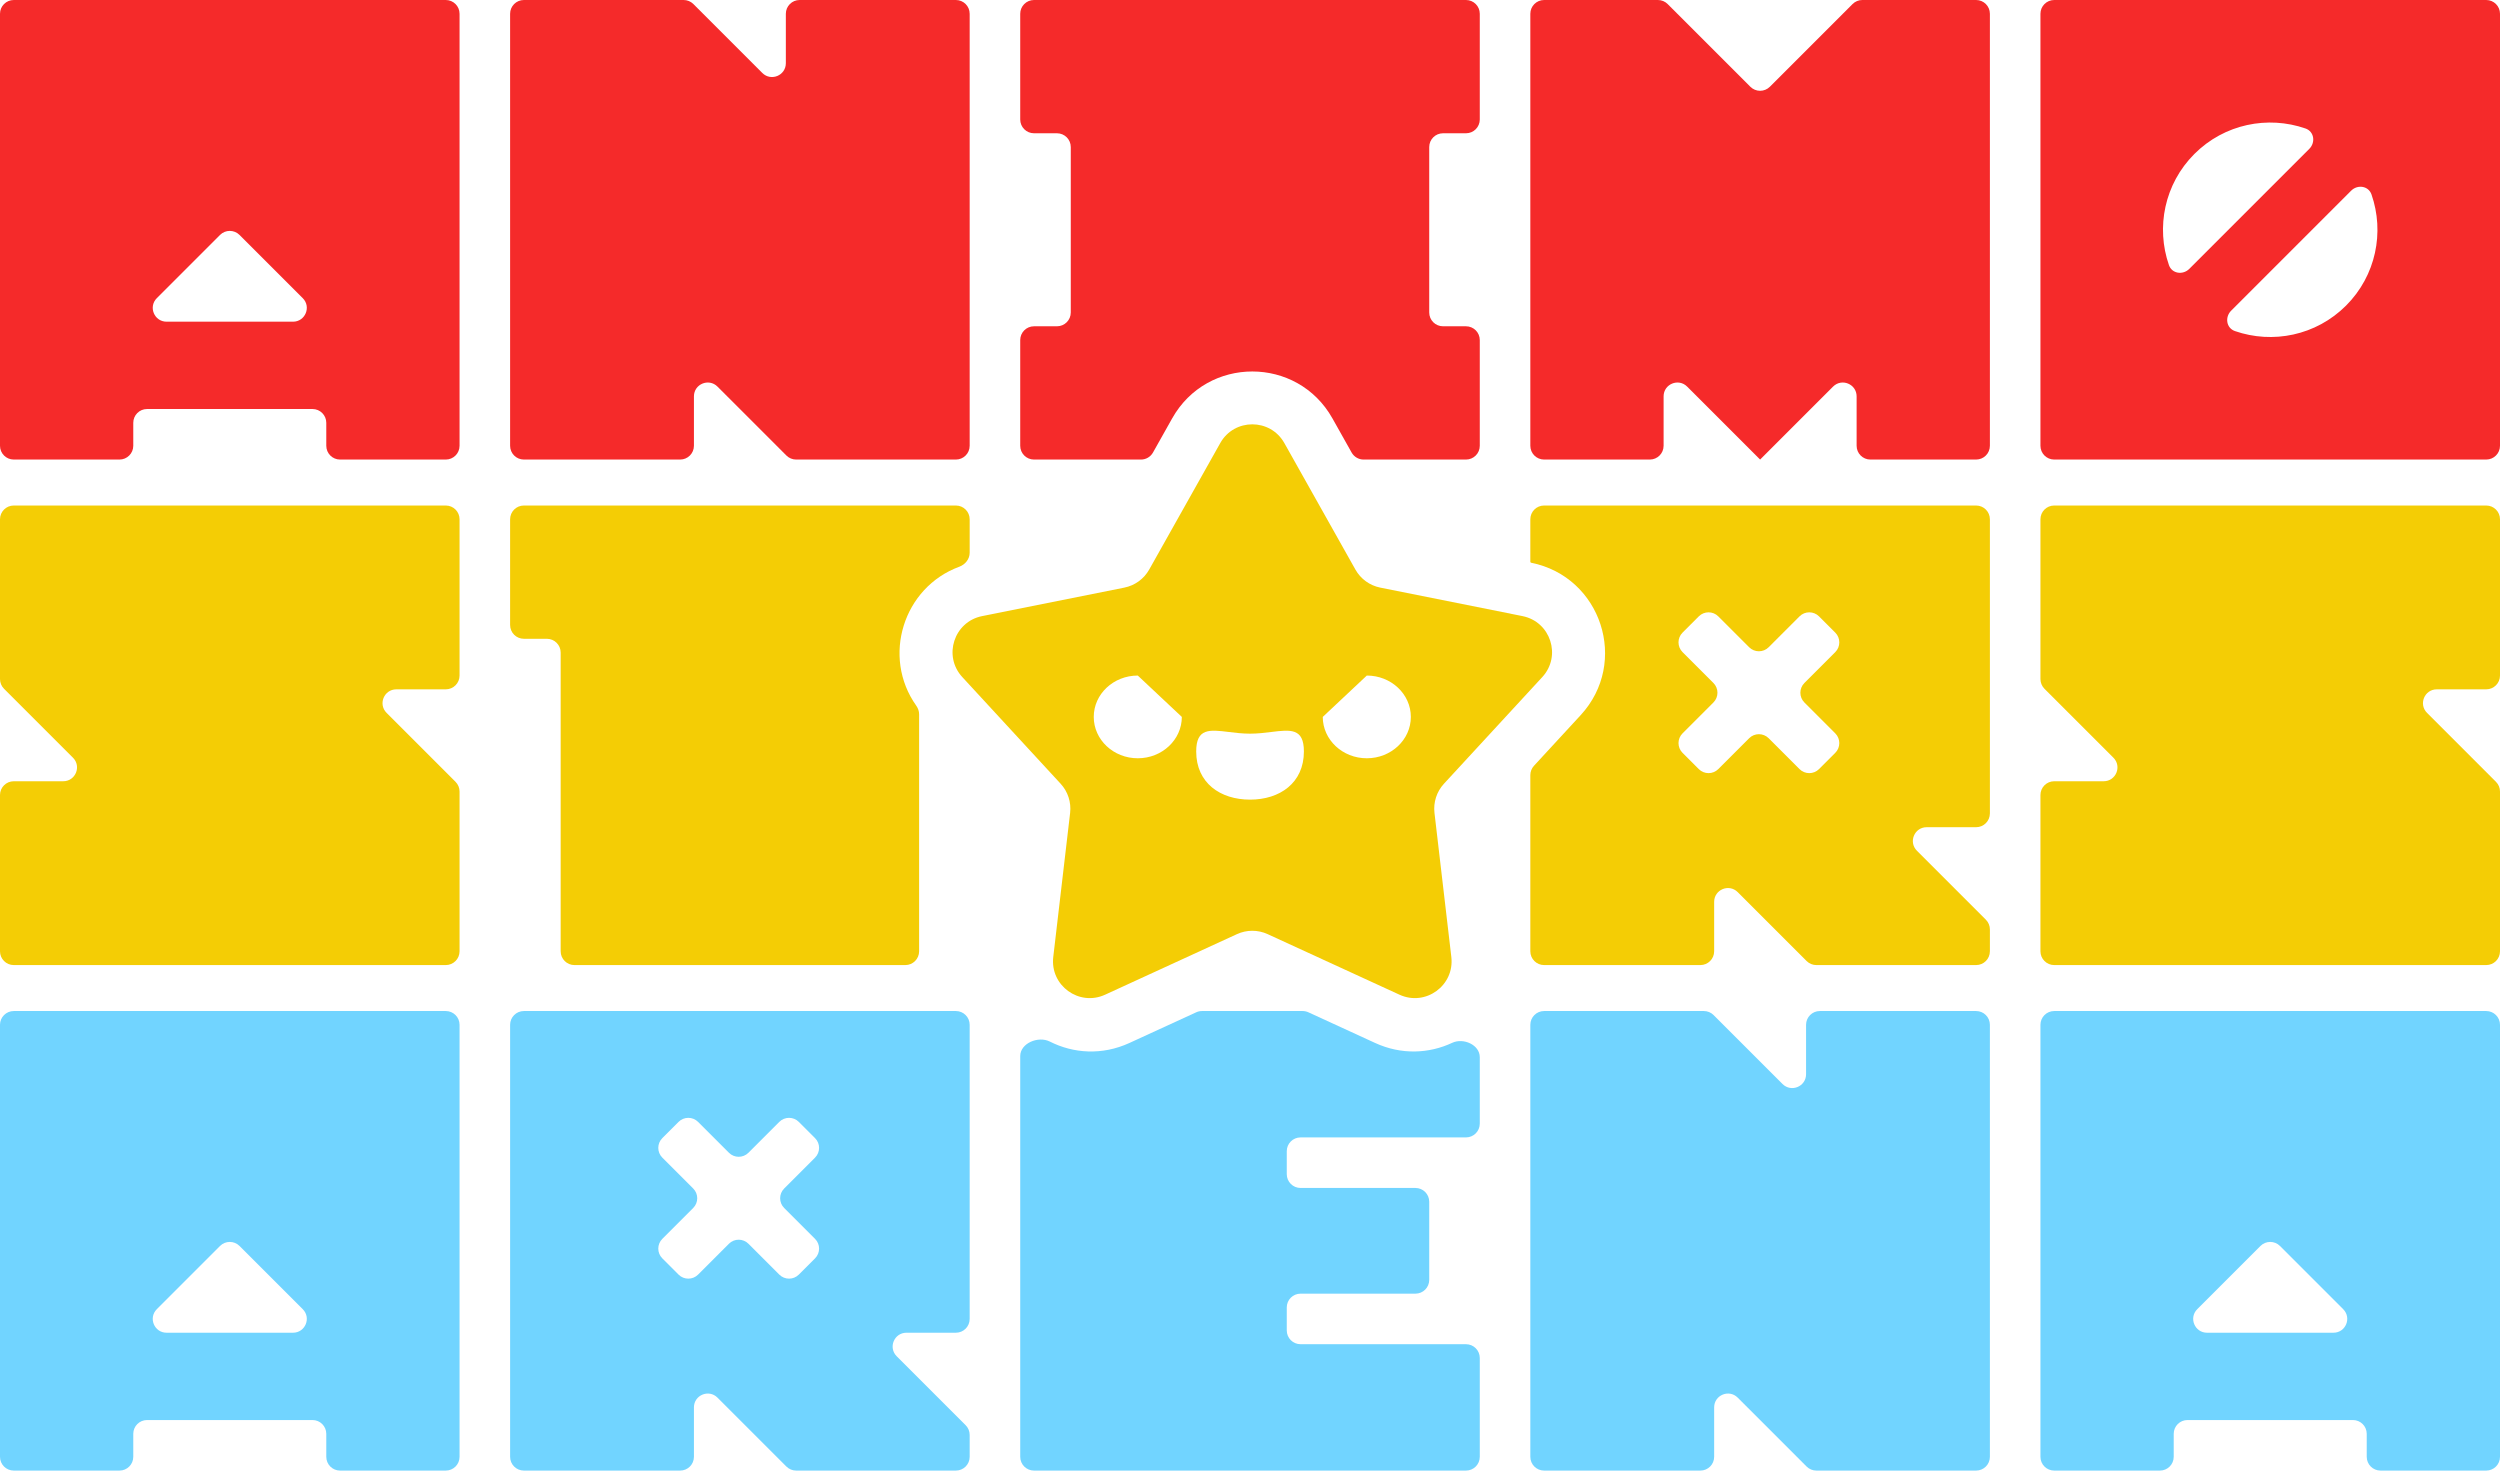
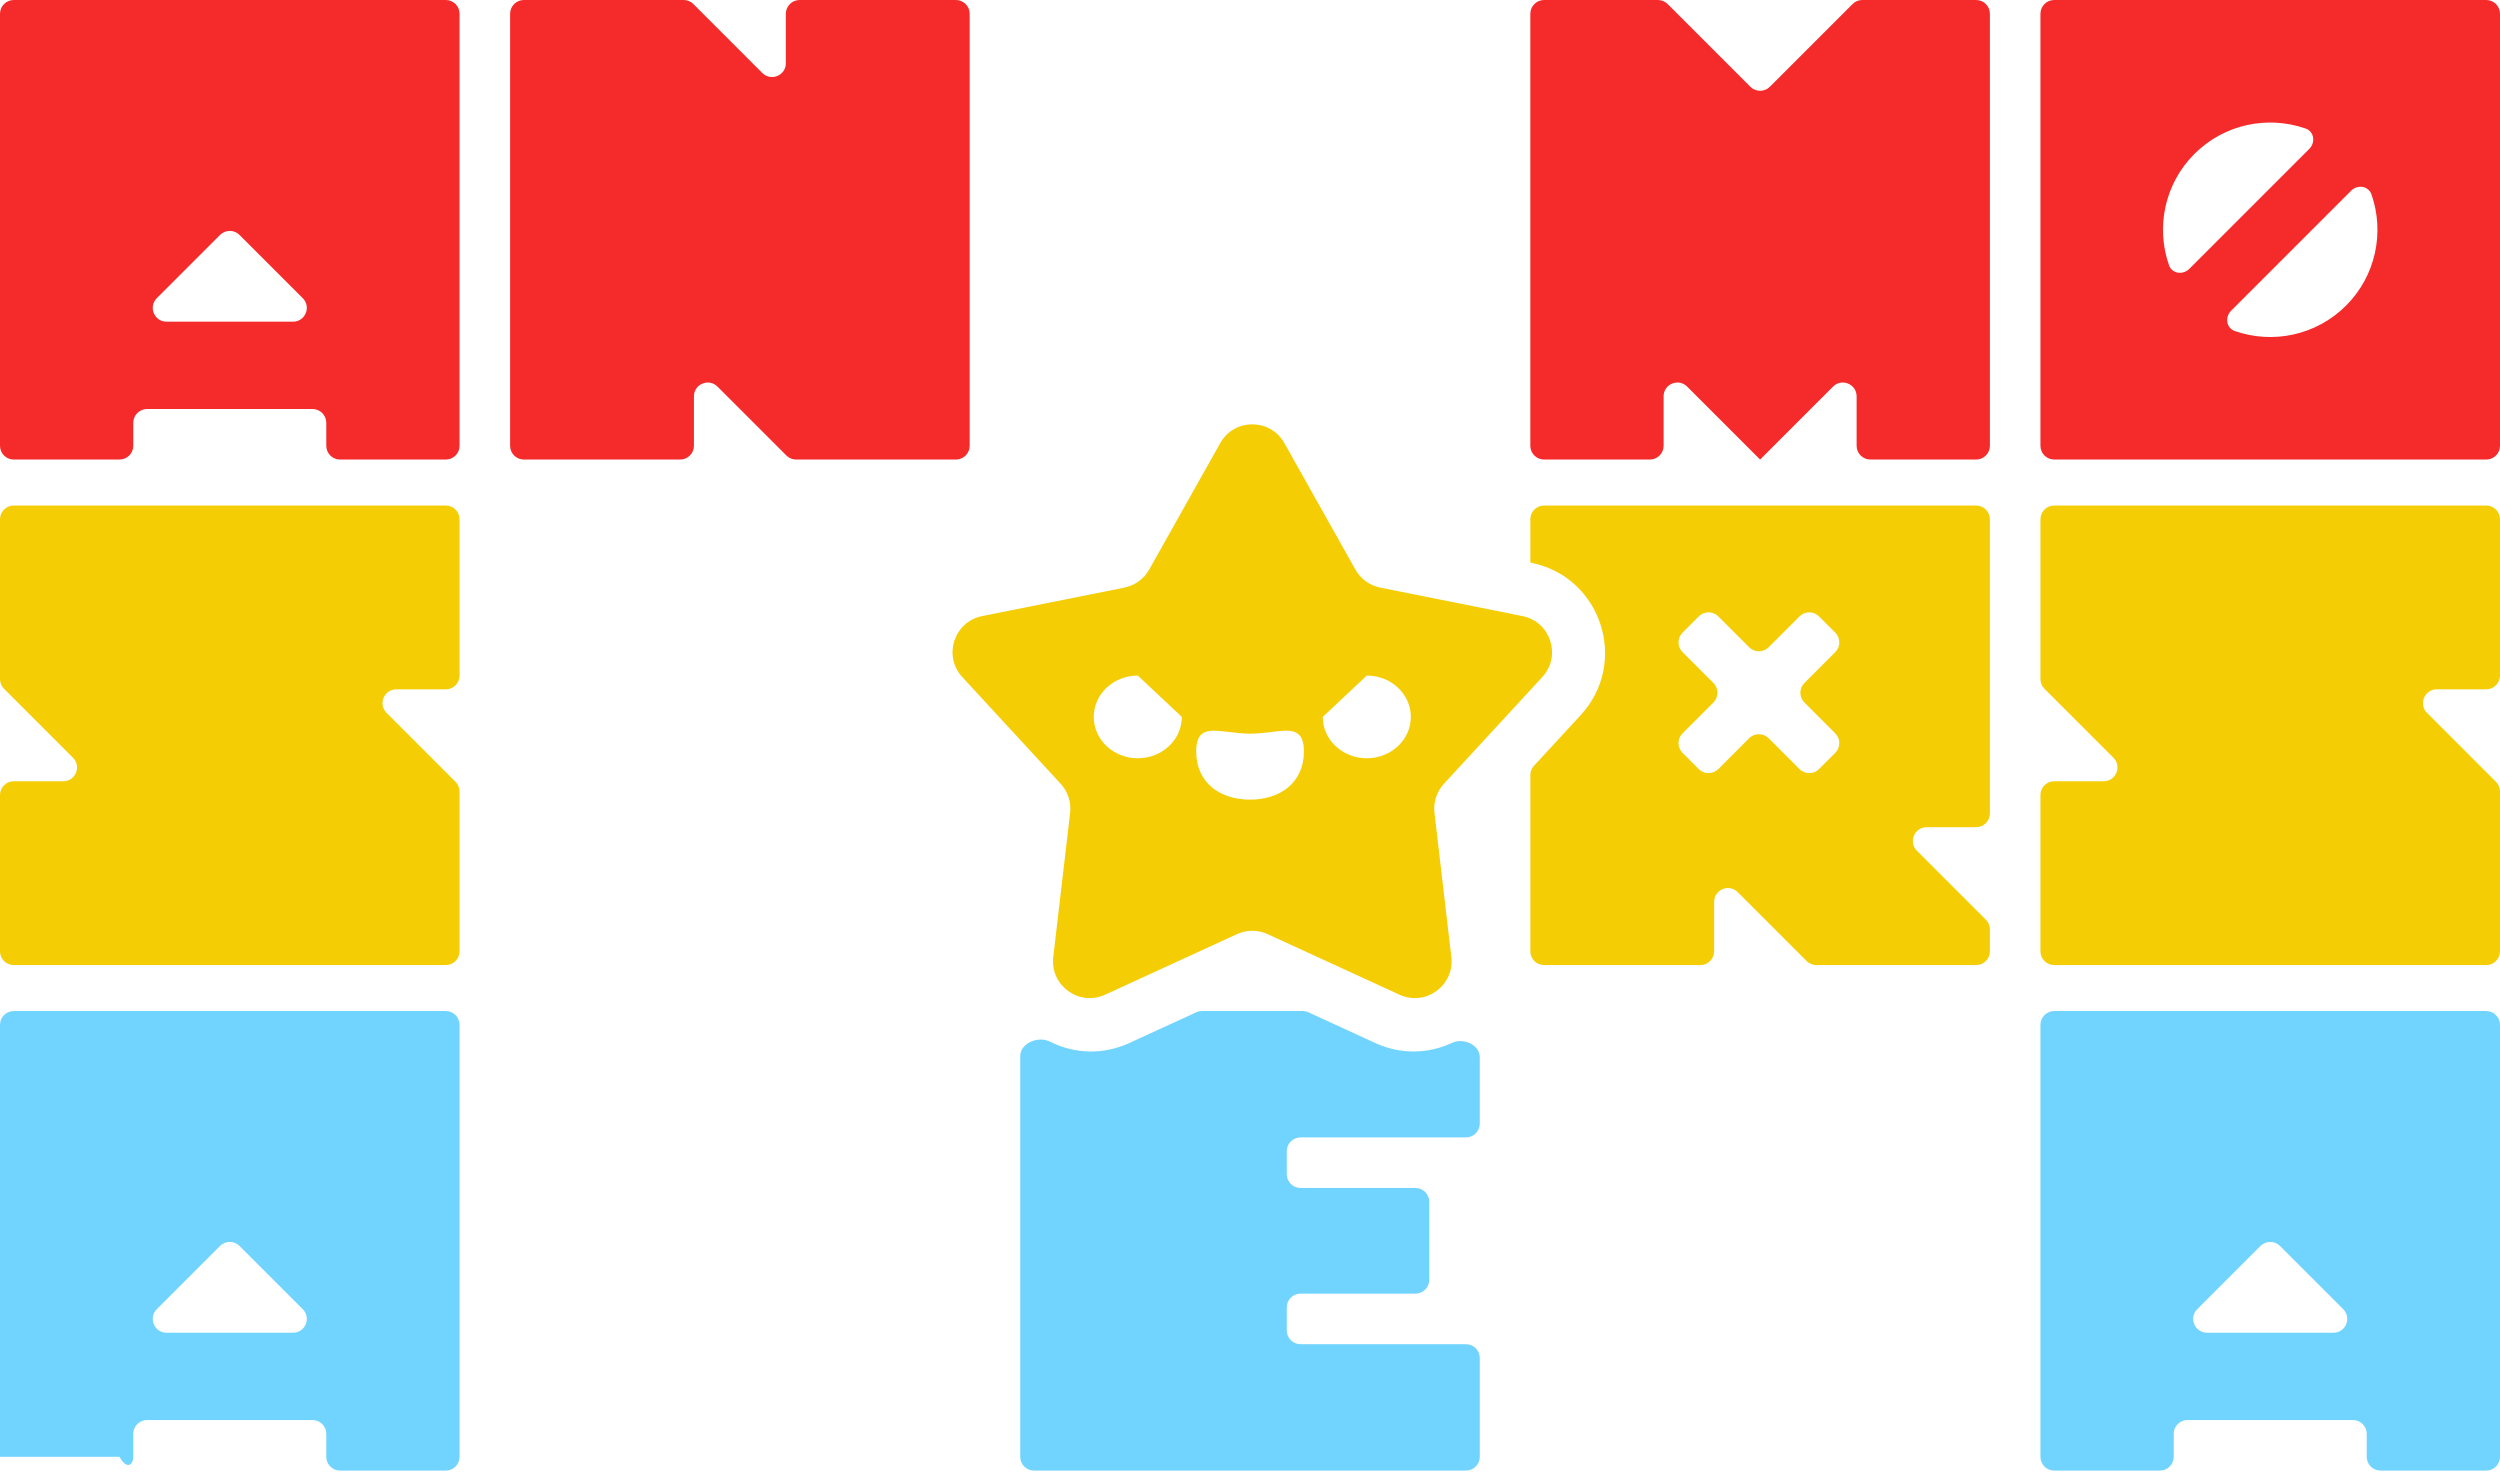
<svg xmlns="http://www.w3.org/2000/svg" width="766" height="451" viewBox="0 0 766 451" fill="none">
  <path fill-rule="evenodd" clip-rule="evenodd" d="M140.809 4.224C140.809 1.891 138.918 0 136.585 0H4.224C1.891 0 0 1.891 0 4.224V136.585C0 138.918 1.891 140.809 4.224 140.809H36.61C38.943 140.809 40.835 138.918 40.835 136.585V129.544C40.835 127.211 42.726 125.32 45.059 125.32H95.75C98.083 125.32 99.974 127.211 99.974 129.544V136.585C99.974 138.918 101.866 140.809 104.199 140.809H136.585C138.918 140.809 140.809 138.918 140.809 136.585V4.224ZM51.033 98.566C47.269 98.566 45.385 94.016 48.046 91.355L67.417 71.984C69.067 70.334 71.742 70.334 73.391 71.984L92.763 91.355C95.424 94.016 93.539 98.566 89.776 98.566H51.033Z" fill="#F52A2A" />
  <path fill-rule="evenodd" clip-rule="evenodd" d="M209.463 9.91821e-05C210.584 9.91821e-05 211.658 0.445 212.45 1.237L233.572 22.359C236.233 25.02 240.783 23.135 240.783 19.372V4.224C240.783 1.891 242.674 9.91821e-05 245.007 9.91821e-05H292.882C295.215 9.91821e-05 297.107 1.891 297.107 4.224V136.585C297.107 138.918 295.215 140.809 292.882 140.809H243.941C242.821 140.809 241.746 140.364 240.954 139.572L219.833 118.45C217.172 115.789 212.621 117.674 212.621 121.437V136.585C212.621 138.918 210.73 140.809 208.397 140.809H160.522C158.189 140.809 156.298 138.918 156.298 136.585V4.224C156.298 1.891 158.189 9.91821e-05 160.522 9.91821e-05H209.463Z" fill="#F52A2A" />
-   <path fill-rule="evenodd" clip-rule="evenodd" d="M312.596 4.224C312.596 1.891 314.487 9.91821e-05 316.82 9.91821e-05H449.18C451.513 9.91821e-05 453.405 1.891 453.405 4.224V36.611C453.405 38.944 451.513 40.835 449.18 40.835H442.14C439.807 40.835 437.916 42.726 437.916 45.059V95.75C437.916 98.083 439.807 99.974 442.14 99.974H449.18C451.513 99.974 453.405 101.866 453.405 104.199V136.585C453.405 138.918 451.513 140.809 449.18 140.809H417.818C416.291 140.809 414.883 139.985 414.135 138.654L408.257 128.19C397.494 109.032 369.914 109.032 359.152 128.19L353.273 138.654C352.525 139.985 351.117 140.809 349.59 140.809H316.82C314.487 140.809 312.596 138.918 312.596 136.585V104.199C312.596 101.866 314.487 99.974 316.82 99.974H323.86C326.193 99.974 328.085 98.083 328.085 95.75L328.085 45.059C328.085 42.726 326.193 40.835 323.86 40.835H316.82C314.487 40.835 312.596 38.944 312.596 36.611V4.224Z" fill="#F52A2A" />
  <path fill-rule="evenodd" clip-rule="evenodd" d="M507.978 9.91821e-05C509.098 9.91821e-05 510.173 0.445 510.965 1.237L536.311 26.583C537.96 28.233 540.635 28.233 542.285 26.583L567.63 1.237C568.423 0.445 569.497 9.91821e-05 570.617 9.91821e-05H605.478C607.811 9.91821e-05 609.702 1.891 609.702 4.224V136.585C609.702 138.918 607.811 140.809 605.478 140.809H573.092C570.759 140.809 568.868 138.918 568.868 136.585V121.437C568.868 117.674 564.317 115.789 561.656 118.45L539.298 140.809C539.298 140.809 539.298 140.809 539.298 140.809C539.298 140.809 539.298 140.809 539.298 140.809L516.939 118.45C514.278 115.789 509.728 117.674 509.728 121.437V136.585C509.728 138.918 507.837 140.809 505.504 140.809H473.118C470.785 140.809 468.893 138.918 468.893 136.585V4.224C468.893 1.891 470.785 9.91821e-05 473.118 9.91821e-05H507.978Z" fill="#F52A2A" />
  <path fill-rule="evenodd" clip-rule="evenodd" d="M766 4.224C766 1.891 764.109 0 761.776 0H629.415C627.082 0 625.191 1.891 625.191 4.224V136.585C625.191 138.918 627.082 140.809 629.415 140.809H761.776C764.109 140.809 766 138.918 766 136.585V4.224ZM718.829 93.638C709.62 102.847 696.304 105.447 684.777 101.437C682.125 100.515 681.644 97.175 683.629 95.189L720.38 58.438C722.366 56.453 725.706 56.934 726.628 59.585C730.638 71.113 728.038 84.429 718.829 93.638ZM672.362 47.171C663.153 56.38 660.553 69.696 664.563 81.224C665.485 83.875 668.825 84.356 670.811 82.371L707.562 45.62C709.547 43.634 709.066 40.294 706.415 39.372C694.887 35.362 681.571 37.962 672.362 47.171Z" fill="#F52A2A" />
-   <path fill-rule="evenodd" clip-rule="evenodd" d="M140.809 314.004C140.809 311.671 138.918 309.78 136.585 309.78H4.224C1.891 309.78 0 311.671 0 314.004V446.364C0 448.697 1.891 450.588 4.224 450.588H36.61C38.943 450.588 40.835 448.697 40.835 446.364V439.324C40.835 436.991 42.726 435.099 45.059 435.099H95.75C98.083 435.099 99.974 436.991 99.974 439.324V446.364C99.974 448.697 101.866 450.588 104.199 450.588H136.585C138.918 450.588 140.809 448.697 140.809 446.364V314.004ZM51.033 408.346C47.269 408.346 45.385 403.795 48.046 401.134L67.417 381.763C69.067 380.113 71.742 380.113 73.391 381.763L92.763 401.134C95.424 403.795 93.539 408.346 89.776 408.346H51.033Z" fill="#71D4FF" />
-   <path fill-rule="evenodd" clip-rule="evenodd" d="M156.298 314.004C156.298 311.671 158.189 309.78 160.522 309.78H292.882C295.215 309.78 297.107 311.671 297.107 314.004V404.121C297.107 406.454 295.215 408.346 292.882 408.346H277.735C273.972 408.346 272.087 412.896 274.748 415.557L295.869 436.678C296.662 437.47 297.107 438.545 297.107 439.665V446.364C297.107 448.697 295.215 450.588 292.882 450.588H243.941C242.821 450.588 241.746 450.143 240.954 449.351L219.833 428.23C217.172 425.569 212.621 427.453 212.621 431.217V446.364C212.621 448.697 210.73 450.588 208.397 450.588H160.522C158.189 450.588 156.298 448.697 156.298 446.364V314.004ZM202.935 354.697C201.286 353.047 201.286 350.373 202.935 348.723L207.914 343.745C209.563 342.095 212.238 342.095 213.888 343.745L223.347 353.204C224.996 354.853 227.671 354.853 229.321 353.204L238.78 343.744C240.43 342.095 243.104 342.095 244.754 343.744L249.732 348.723C251.382 350.372 251.382 353.047 249.732 354.697L240.273 364.156C238.623 365.806 238.623 368.48 240.273 370.13L249.732 379.589C251.382 381.238 251.382 383.913 249.732 385.563L244.754 390.541C243.104 392.191 240.429 392.191 238.78 390.541L229.321 381.082C227.671 379.433 224.996 379.433 223.347 381.082L213.888 390.541C212.238 392.19 209.564 392.19 207.914 390.541L202.936 385.562C201.286 383.913 201.286 381.238 202.936 379.588L212.394 370.13C214.044 368.48 214.044 365.806 212.394 364.156L202.935 354.697Z" fill="#71D4FF" />
+   <path fill-rule="evenodd" clip-rule="evenodd" d="M140.809 314.004C140.809 311.671 138.918 309.78 136.585 309.78H4.224C1.891 309.78 0 311.671 0 314.004V446.364H36.61C38.943 450.588 40.835 448.697 40.835 446.364V439.324C40.835 436.991 42.726 435.099 45.059 435.099H95.75C98.083 435.099 99.974 436.991 99.974 439.324V446.364C99.974 448.697 101.866 450.588 104.199 450.588H136.585C138.918 450.588 140.809 448.697 140.809 446.364V314.004ZM51.033 408.346C47.269 408.346 45.385 403.795 48.046 401.134L67.417 381.763C69.067 380.113 71.742 380.113 73.391 381.763L92.763 401.134C95.424 403.795 93.539 408.346 89.776 408.346H51.033Z" fill="#71D4FF" />
  <path fill-rule="evenodd" clip-rule="evenodd" d="M321.664 319.134C318.14 317.348 312.596 319.634 312.596 323.586V446.364C312.596 448.697 314.487 450.588 316.82 450.588H449.18C451.513 450.588 453.405 448.697 453.405 446.364V416.09C453.405 413.757 451.513 411.866 449.18 411.866L398.489 411.866C396.156 411.866 394.265 409.975 394.265 407.642V400.601C394.265 398.268 396.156 396.377 398.489 396.377L433.691 396.377C436.024 396.377 437.916 394.486 437.916 392.153V368.215C437.916 365.882 436.024 363.991 433.691 363.991H398.489C396.156 363.991 394.265 362.1 394.265 359.767V352.726C394.265 350.393 396.156 348.502 398.489 348.502L449.18 348.502C451.513 348.502 453.405 346.611 453.405 344.278V323.929C453.405 320.131 448.39 317.91 444.951 319.521C437.9 322.825 429.423 323.276 421.331 319.559L400.882 310.165C400.329 309.911 399.727 309.78 399.119 309.78H368.29C367.681 309.78 367.08 309.911 366.526 310.165L346.077 319.559C337.68 323.417 328.867 322.785 321.664 319.134Z" fill="#71D4FF" />
-   <path fill-rule="evenodd" clip-rule="evenodd" d="M522.059 309.78C523.179 309.78 524.254 310.225 525.046 311.017L546.167 332.138C548.828 334.799 553.379 332.915 553.379 329.151V314.004C553.379 311.671 555.27 309.78 557.603 309.78H605.478C607.811 309.78 609.702 311.671 609.702 314.004V446.364C609.702 448.697 607.811 450.588 605.478 450.588H556.536C555.416 450.588 554.342 450.143 553.549 449.351L532.428 428.23C529.767 425.569 525.217 427.453 525.217 431.217V446.364C525.217 448.697 523.326 450.588 520.993 450.588H473.118C470.785 450.588 468.893 448.697 468.893 446.364V314.004C468.893 311.671 470.785 309.78 473.118 309.78H522.059Z" fill="#71D4FF" />
  <path fill-rule="evenodd" clip-rule="evenodd" d="M766 314.004C766 311.671 764.109 309.78 761.776 309.78H629.415C627.082 309.78 625.191 311.671 625.191 314.004V446.364C625.191 448.697 627.082 450.588 629.415 450.588H661.801C664.134 450.588 666.026 448.697 666.026 446.364V439.324C666.026 436.991 667.917 435.099 670.25 435.099H720.941C723.274 435.099 725.165 436.991 725.165 439.324V446.364C725.165 448.697 727.057 450.588 729.39 450.588H761.776C764.109 450.588 766 448.697 766 446.364V314.004ZM676.224 408.346C672.461 408.346 670.576 403.795 673.237 401.134L692.609 381.763C694.258 380.113 696.933 380.113 698.583 381.763L717.954 401.134C720.615 403.795 718.731 408.346 714.967 408.346H676.224Z" fill="#71D4FF" />
  <path fill-rule="evenodd" clip-rule="evenodd" d="M140.809 242.533C140.809 241.412 140.364 240.338 139.572 239.546L118.45 218.424C115.789 215.763 117.674 211.213 121.437 211.213L136.585 211.213C138.918 211.213 140.809 209.322 140.809 206.989L140.809 159.114C140.809 156.781 138.918 154.89 136.585 154.89L4.224 154.89C1.891 154.89 2.13311e-05 156.781 2.12291e-05 159.114L1.90898e-05 208.055C1.90408e-05 209.176 0.445 210.25 1.237 211.042L22.359 232.164C25.02 234.825 23.135 239.375 19.372 239.375L4.224 239.375C1.891 239.375 1.76381e-05 241.266 1.75361e-05 243.599L1.54434e-05 291.474C1.53415e-05 293.807 1.891 295.699 4.224 295.699L136.585 295.699C138.918 295.699 140.809 293.807 140.809 291.474L140.809 242.533Z" fill="#F4CD05" />
-   <path fill-rule="evenodd" clip-rule="evenodd" d="M293.925 173.646C295.755 172.972 297.107 171.307 297.107 169.357V159.114C297.107 156.781 295.215 154.89 292.882 154.89H160.522C158.189 154.89 156.298 156.781 156.298 159.114L156.298 191.5C156.298 193.833 158.189 195.724 160.522 195.724L167.563 195.724C169.896 195.724 171.787 197.616 171.787 199.949L171.787 291.474C171.787 293.807 173.678 295.699 176.011 295.699H277.393C279.726 295.699 281.618 293.807 281.618 291.474V218.859C281.618 217.91 281.287 216.992 280.738 216.218C270.091 201.209 276.782 179.955 293.925 173.646Z" fill="#F4CD05" />
  <path fill-rule="evenodd" clip-rule="evenodd" d="M470.012 234.637C469.293 235.417 468.893 236.439 468.893 237.5V291.474C468.893 293.807 470.785 295.699 473.118 295.699L520.993 295.699C523.326 295.699 525.217 293.807 525.217 291.474V276.327C525.217 272.564 529.767 270.679 532.428 273.34L553.549 294.461C554.342 295.254 555.416 295.699 556.536 295.699L605.478 295.699C607.811 295.699 609.702 293.807 609.702 291.474L609.702 284.776C609.702 283.655 609.257 282.581 608.465 281.789L587.344 260.667C584.682 258.006 586.567 253.456 590.331 253.456H605.478C607.811 253.456 609.702 251.565 609.702 249.232L609.702 159.114C609.702 156.781 607.811 154.89 605.478 154.89H473.118C470.785 154.89 468.893 156.781 468.893 159.114V172.124C468.893 172.269 468.996 172.394 469.139 172.423C490.685 176.739 499.207 202.968 484.313 219.124L470.012 234.637ZM515.531 199.807C513.881 198.158 513.881 195.483 515.531 193.833L520.509 188.855C522.159 187.205 524.834 187.205 526.483 188.855L535.942 198.314C537.592 199.964 540.267 199.964 541.916 198.314L551.375 188.855C553.025 187.205 555.7 187.205 557.349 188.855L562.328 193.833C563.977 195.483 563.977 198.158 562.328 199.807L552.869 209.266C551.219 210.916 551.219 213.591 552.869 215.24L562.327 224.699C563.977 226.349 563.977 229.023 562.327 230.673L557.349 235.651C555.699 237.301 553.025 237.301 551.375 235.651L541.916 226.193C540.267 224.543 537.592 224.543 535.942 226.193L526.484 235.651C524.834 237.301 522.159 237.301 520.51 235.651L515.531 230.673C513.882 229.023 513.882 226.349 515.531 224.699L524.99 215.24C526.64 213.591 526.64 210.916 524.99 209.266L515.531 199.807Z" fill="#F4CD05" />
  <path fill-rule="evenodd" clip-rule="evenodd" d="M766 242.533C766 241.412 765.555 240.338 764.763 239.546L743.641 218.424C740.98 215.763 742.865 211.213 746.628 211.213L761.776 211.213C764.109 211.213 766 209.322 766 206.989L766 159.114C766 156.781 764.109 154.89 761.776 154.89L629.415 154.89C627.082 154.89 625.191 156.781 625.191 159.114L625.191 208.055C625.191 209.176 625.636 210.25 626.428 211.042L647.55 232.164C650.211 234.825 648.326 239.375 644.563 239.375L629.415 239.375C627.082 239.375 625.191 241.266 625.191 243.599L625.191 291.474C625.191 293.807 627.082 295.699 629.415 295.699L761.776 295.699C764.109 295.699 766 293.807 766 291.474L766 242.533Z" fill="#F4CD05" />
  <path fill-rule="evenodd" clip-rule="evenodd" d="M373.883 135.761C378.188 128.098 389.22 128.098 393.525 135.761L415.296 174.515C416.905 177.379 419.684 179.398 422.905 180.043L466.49 188.773C475.108 190.499 478.517 200.991 472.559 207.454L442.43 240.135C440.204 242.55 439.142 245.817 439.524 249.08L444.689 293.229C445.711 301.959 436.786 308.443 428.799 304.774L388.406 286.219C385.421 284.848 381.987 284.848 379.002 286.219L338.609 304.774C330.622 308.443 321.697 301.959 322.719 293.229L327.884 249.08C328.266 245.817 327.204 242.55 324.978 240.135L294.849 207.454C288.891 200.991 292.3 190.499 300.918 188.773L344.503 180.043C347.724 179.398 350.503 177.379 352.112 174.515L373.883 135.761ZM362.112 219.662C362.112 226.661 356.071 232.335 348.618 232.335C341.166 232.335 335.125 226.661 335.125 219.662C335.125 212.663 341.166 206.989 348.618 206.989L362.112 219.662ZM405.295 219.662C405.295 226.661 411.337 232.335 418.789 232.335C426.241 232.335 432.283 226.661 432.283 219.662C432.283 212.663 426.241 206.989 418.789 206.989L405.295 219.662ZM389.539 224.278C395.407 223.555 399.515 223.049 399.515 230.25C399.515 239.907 392.128 245.008 383.016 245.008C373.904 245.008 366.516 239.907 366.516 230.25C366.516 223.049 370.625 223.555 376.493 224.278C378.494 224.525 380.699 224.796 383.016 224.796C385.333 224.796 387.538 224.525 389.539 224.278Z" fill="#F4CD05" />
</svg>